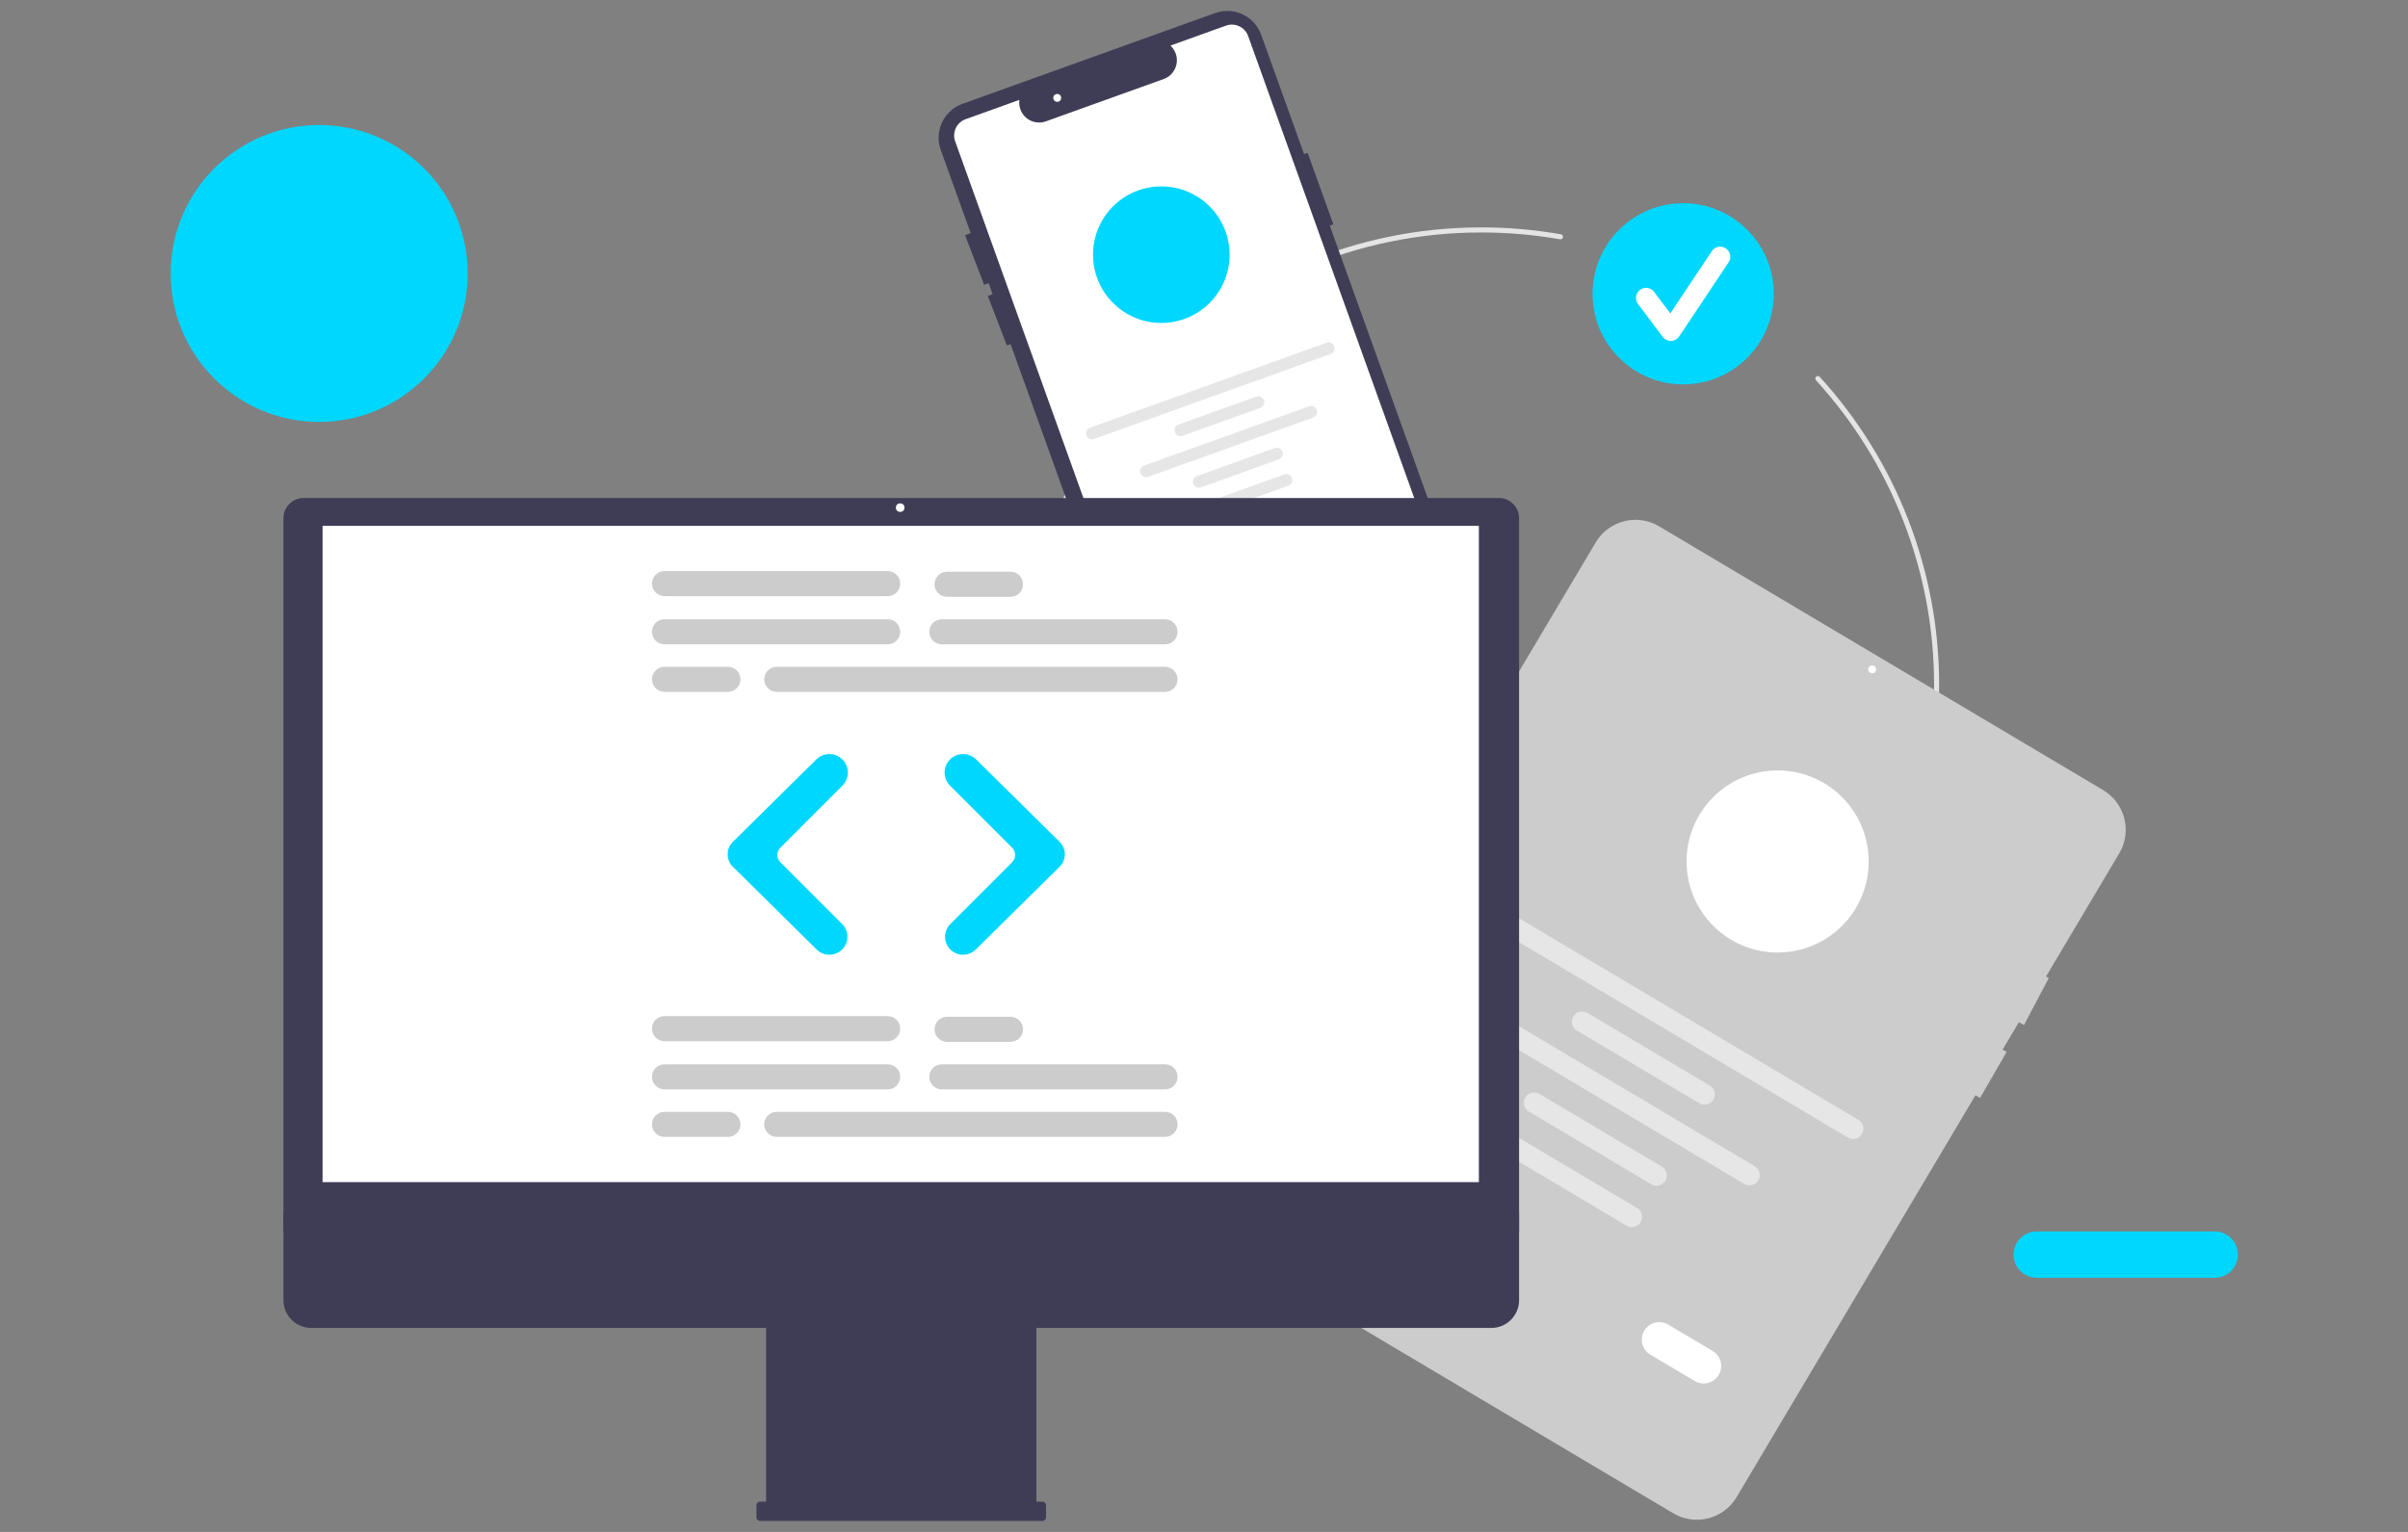
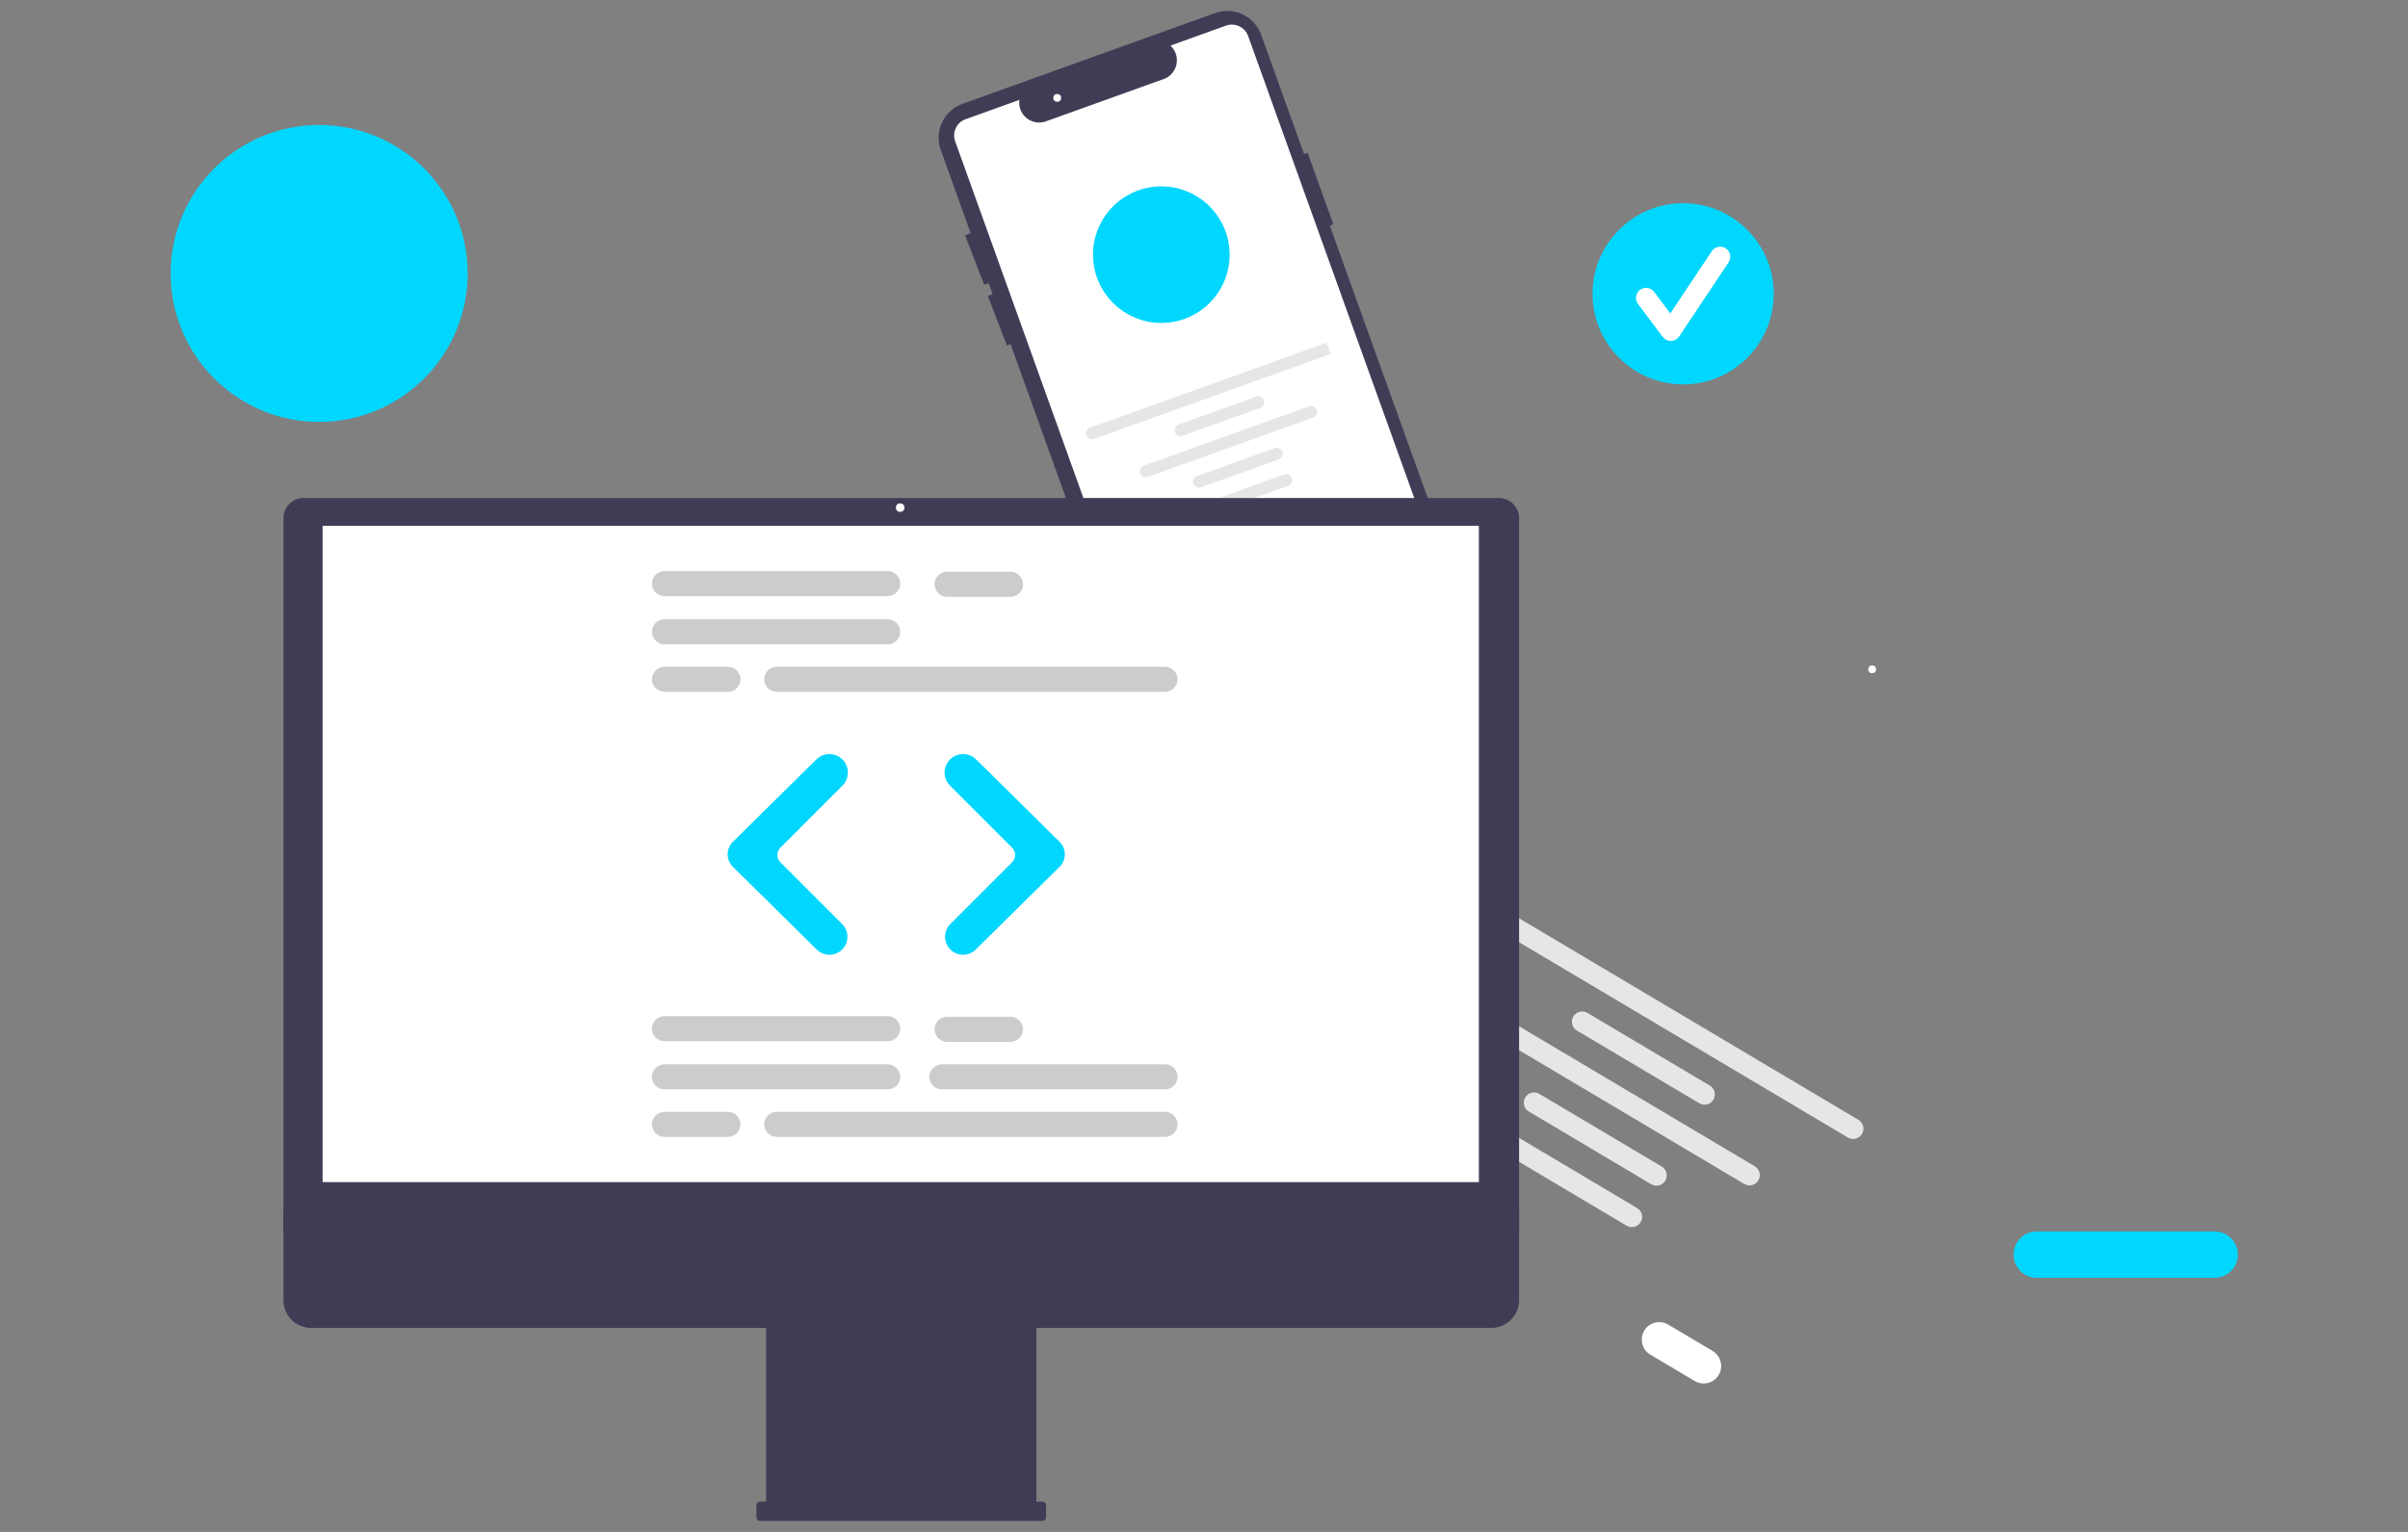
<svg xmlns="http://www.w3.org/2000/svg" id="a" viewBox="0 0 220 140">
  <rect x="0" y="0" width="220" height="140" fill="#808080" stroke="none" />
  <defs>
    <style>.b{fill:#e6e6e6;}.c{fill:#e4e4e4;}.d{fill:#3f3d56;}.e{fill:#ccc;}.f{fill:#00d7ff;}.g{fill:#fff;}</style>
  </defs>
-   <path class="c" d="M135.331,104.447c-23.067,0-41.833-18.766-41.833-41.833s18.766-41.833,41.833-41.833c2.439-0,4.873.211,7.275.63.126.022.21.141.189.267-.022.126-.141.21-.267.189-.001-0-.001-0-.002-0-2.376-.415-4.783-.624-7.195-.623-22.812,0-41.371,18.559-41.371,41.371s18.559,41.371,41.371,41.371,41.371-18.559,41.371-41.371c.01-10.311-3.84-20.252-10.792-27.866-.086-.095-.078-.241.016-.326.094-.085.239-.078.325.015,7.03,7.699,10.923,17.752,10.913,28.178 0,23.067-18.766,41.833-41.833,41.833h0Z" />
  <circle class="f" cx="153.776" cy="26.851" r="8.277" />
  <path class="g" d="M152.647,31.158c-.29,0-.563-.136-.736-.368l-2.258-3.011c-.305-.407-.223-.984.184-1.289s.984-.223,1.289.184l1.477,1.97,3.794-5.691c.283-.422.855-.536,1.277-.253.421.282.535.852.255,1.274l-4.516,6.774c-.166.249-.442.401-.741.41-.009 0-.017 0-.026 0h0Z" />
  <path class="d" d="M134.254,56.121l-12.763-35.508.324-.116-2.347-6.531-.324.116-3.919-10.902c-.615-1.712-2.503-2.602-4.215-1.986,0,0-0.0 0-0.0 0l-23.074,8.294c-1.712.615-2.602,2.503-1.986,4.215v0l2.732,7.601-.511.197,1.744,4.529.409-.158.362,1.008-.436.168,1.744,4.529.334-.129,12.651,35.194c.611,1.71,2.493,2.602,4.204,1.99.004-.001.008-.003.011-.004l23.073-8.294c1.711-.617,2.599-2.503,1.986-4.215h-0Z" />
  <path class="g" d="M107.981,67.46c-.666-.002-1.259-.419-1.485-1.046l-19.23-53.499c-.295-.821.131-1.725.952-2.02l4.909-1.765-.007.172c-.042,1.004.737,1.853,1.741,1.895.235.01.471-.026.692-.106l10.895-3.916c.533-.244.919-.728,1.037-1.303.117-.565-.042-1.152-.43-1.58l-.115-.128,5.071-1.823c.821-.294,1.724.132,2.02.952l18.348,51.043c.78,2.177-.35,4.575-2.525,5.359l-21.338,7.67c-.172.062-.353.094-.535.094v0Z" />
  <circle class="f" cx="106.101" cy="23.274" r="6.24" />
-   <path class="b" d="M121.565,32.349l-21.611,7.768c-.283.103-.596-.044-.699-.328-.103-.283.044-.596.328-.699.001-0.0.001-.001.002-.001l21.611-7.768c.284-.101.596.047.698.33.101.283-.046.595-.328.697h0Z" />
+   <path class="b" d="M121.565,32.349l-21.611,7.768c-.283.103-.596-.044-.699-.328-.103-.283.044-.596.328-.699.001-0.0.001-.001.002-.001l21.611-7.768h0Z" />
  <path class="b" d="M115.147,37.274l-7.108,2.555c-.284.102-.596-.044-.699-.328-.102-.284.044-.596.328-.699.001-0.0.001-0.0.002-.001l7.108-2.555c.284-.102.596.045.698.329.102.284-.045.596-.329.698Z" />
  <path class="b" d="M116.838,41.978l-7.108,2.555c-.284.102-.596-.044-.699-.328-.102-.284.044-.596.328-.699.001-0.0.001-0.0.002-.001l7.108-2.555c.284-.101.596.046.698.33.101.283-.046.595-.328.697h0Z" />
  <path class="b" d="M117.704,44.387l-7.108,2.555c-.283.103-.596-.044-.699-.328-.103-.283.044-.596.328-.699.001-0.0.001-.001.002-.001l7.108-2.555c.283-.103.596.044.699.328.103.283-.044.596-.328.699-.001 0-.001.001-.002.001h0Z" />
  <path class="b" d="M119.967,38.16l-15.081,5.421c-.283.103-.596-.044-.699-.328-.103-.283.044-.596.328-.699.001-0.0.001-.001.002-.001l15.081-5.421c.283-.103.596.044.699.328.103.283-.044.596-.328.699-.001 0-.001.001-.002.001Z" />
  <path class="f" d="M116.929,50.235l-2.581.928c-.483.173-1.014-.079-1.186-.562-.172-.481.078-1.011.558-1.185l2.581-.928c.483-.173,1.014.079,1.186.562.172.481-.078,1.011-.558,1.185Z" />
  <circle class="g" cx="96.59" cy="8.945" r=".359" />
-   <path class="e" d="M193.619,77.987l-6.689,11.256.254.134-2.265,4.294-.471-.25-1.488,2.503.37.213-2.427,4.202-.421-.243-21.825,36.73c-1.192,2.001-3.779,2.66-5.783,1.472l-40.574-24.108c-2.002-1.192-2.66-3.779-1.472-5.783l34.962-58.839c1.192-2.001,3.779-2.66,5.783-1.472l40.574,24.108c2.001,1.192,2.659,3.779,1.472,5.783h0Z" />
  <circle class="g" cx="171.046" cy="61.168" r=".359" />
  <path class="b" d="M168.824,103.956l-33.988-20.195c-.447-.263-.596-.839-.333-1.287.263-.447.839-.596,1.287-.333.002.001.004.003.007.004l33.988,20.195c.447.264.596.84.332,1.287s-.84.596-1.287.332c-.002-.001-.003-.002-.005-.003Z" />
  <path class="b" d="M155.253,100.827l-11.18-6.643c-.447-.265-.594-.841-.329-1.288s.841-.594,1.288-.329c.001 0.0.001.001.002.001l11.18,6.643c.446.266.592.842.326,1.288-.265.445-.841.592-1.286.327Z" />
  <path class="b" d="M150.857,108.225l-11.18-6.643c-.446-.266-.592-.842-.326-1.288.265-.445.841-.592,1.286-.327l11.18,6.643c.447.265.594.841.329,1.288s-.841.594-1.288.329c-.001-0-.001-.001-.002-.001Z" />
  <path class="b" d="M148.606,112.014l-11.18-6.643c-.446-.265-.593-.842-.328-1.288.265-.446.842-.593,1.288-.328h0l11.18,6.643c.447.264.596.84.332,1.287s-.84.596-1.287.332c-.002-.001-.003-.002-.005-.003h0v0Z" />
  <path class="b" d="M159.356,108.199l-23.719-14.094c-.445-.267-.59-.844-.324-1.289.265-.443.839-.589,1.284-.327l23.719,14.094c.447.264.596.84.332,1.287s-.84.596-1.287.332c-.002-.001-.003-.002-.005-.003v0Z" />
  <path class="g" d="M154.835,126.211l-4.059-2.412c-.758-.452-1.006-1.433-.554-2.191.451-.757,1.429-1.006,2.187-.557l4.059,2.412c.759.451,1.008,1.431.558,2.19s-1.431,1.008-2.19.558h0Z" />
-   <circle class="g" cx="162.409" cy="78.729" r="8.32" />
  <path class="d" d="M25.894,112.54h112.893V47.353c-.001-1.017-.827-1.841-1.847-1.842H27.741c-1.02.001-1.846.825-1.847,1.842v65.188Z" />
  <rect class="g" x="29.471" y="48.058" width="105.641" height="59.974" />
  <path class="d" d="M25.894,110.776v8.044c-0,1.402,1.137,2.539,2.539,2.539h41.559v15.876h-.552c-.182-0-.33.148-.33.33v1.104c0,.182.148.33.33.33h25.8c.182 0.0.33-.148.33-.33v-1.104c0-.182-.148-.33-.33-.33h-.552v-15.876h41.559c1.402,0,2.539-1.137,2.539-2.539h0v-8.044H25.894v-0Z" />
  <path class="f" d="M202.338,116.775h-16.257c-1.169,0-2.117-.948-2.117-2.117s.948-2.117,2.117-2.117h16.257c1.169,0,2.117.948,2.117,2.117s-.948,2.117-2.117,2.117Z" />
  <circle class="f" cx="29.159" cy="24.992" r="13.567" />
  <circle class="g" cx="82.242" cy="46.392" r=".392" />
  <path class="e" d="M81.1,58.886h-20.39c-.633-0-1.146-.514-1.146-1.147 0-.633.513-1.145,1.146-1.146h20.39c.633-0,1.146.513,1.147,1.146s-.513,1.146-1.146,1.147c0,0-.001,0-.001,0Z" />
-   <path class="e" d="M106.437,58.886h-20.39c-.633-0-1.146-.514-1.146-1.147 0-.633.513-1.145,1.146-1.146h20.39c.633-0,1.146.513,1.147,1.146s-.513,1.146-1.146,1.147c0,0-.001,0-.001,0Z" />
  <path class="e" d="M106.437,63.229h-35.471c-.633,0-1.146-.513-1.146-1.146s.513-1.146,1.146-1.146h35.471c.633,0,1.146.513,1.146,1.146s-.513,1.146-1.146,1.146Z" />
  <path class="e" d="M81.1,54.482h-20.39c-.633-.001-1.145-.515-1.144-1.148.001-.632.513-1.143,1.144-1.144h20.39c.633-.001,1.147.511,1.148,1.144s-.511,1.147-1.144,1.148h-.004Z" />
  <path class="e" d="M92.321,54.542h-5.791c-.633-0-1.146-.514-1.146-1.147 0-.633.513-1.145,1.146-1.146h5.791c.633-0,1.146.513,1.147,1.146 0.0.633-.513,1.146-1.146,1.147,0,0-.001,0-.001,0Z" />
  <path class="e" d="M66.502,63.229h-5.791c-.633-.001-1.145-.515-1.144-1.148.001-.632.513-1.143,1.144-1.144h5.791c.633-.001,1.147.511,1.148,1.144s-.511,1.147-1.144,1.148c0,0-.004,0-.004,0Z" />
  <path class="e" d="M81.1,99.558h-20.39c-.633,0-1.146-.513-1.146-1.146s.513-1.146,1.146-1.146h20.39c.633,0,1.146.513,1.146,1.146s-.513,1.146-1.146,1.146h0Z" />
  <path class="e" d="M106.437,99.558h-20.39c-.633,0-1.146-.513-1.146-1.146s.513-1.146,1.146-1.146h20.39c.633,0,1.146.513,1.146,1.146s-.513,1.146-1.146,1.146Z" />
  <path class="e" d="M106.437,103.901h-35.471c-.633,0-1.146-.513-1.146-1.146s.513-1.146,1.146-1.146h35.471c.633-.001,1.147.511,1.148,1.144.001.633-.511,1.147-1.144,1.148h-.004Z" />
  <path class="e" d="M81.1,95.154h-20.39c-.633,0-1.146-.513-1.146-1.146s.513-1.146,1.146-1.146h20.39c.633,0,1.146.513,1.146,1.146s-.513,1.146-1.146,1.146Z" />
  <path class="e" d="M92.321,95.214h-5.791c-.633,0-1.146-.513-1.146-1.146s.513-1.146,1.146-1.146h5.791c.633,0,1.146.513,1.146,1.146s-.513,1.146-1.146,1.146Z" />
  <path class="e" d="M66.502,103.901h-5.791c-.633,0-1.146-.513-1.146-1.146s.513-1.146,1.146-1.146h5.791c.633-.001,1.147.511,1.148,1.144.001.633-.511,1.147-1.144,1.148,0,0-.004,0-.004,0Z" />
  <path class="f" d="M75.775,87.253c-.433.001-.848-.169-1.156-.473l-7.665-7.569c-.628-.62-.634-1.631-.014-2.259.005-.005.009-.009.014-.014l7.634-7.538c.662-.65,1.724-.647,2.382.008h0c.658.66.657,1.728 0,2.389l-5.672,5.673c-.368.369-.368.966,0,1.335l5.642,5.642c.643.641.644,1.682.002,2.325-.309.31-.729.483-1.166.483h0Z" />
  <path class="f" d="M87.988,87.253c-.908.001-1.645-.734-1.646-1.642-.001-.437.173-.857.483-1.166l5.642-5.642c.368-.369.368-.966,0-1.335l-5.672-5.673c-.66-.659-.662-1.728-.002-2.388.001-.001.001-.001.002-.001h0c.658-.655,1.72-.658,2.382-.008l7.634,7.538c.628.62.634,1.631.014,2.259-.005.005-.009.009-.014.014l-7.665,7.569c-.308.304-.723.474-1.156.473h0Z" />
</svg>